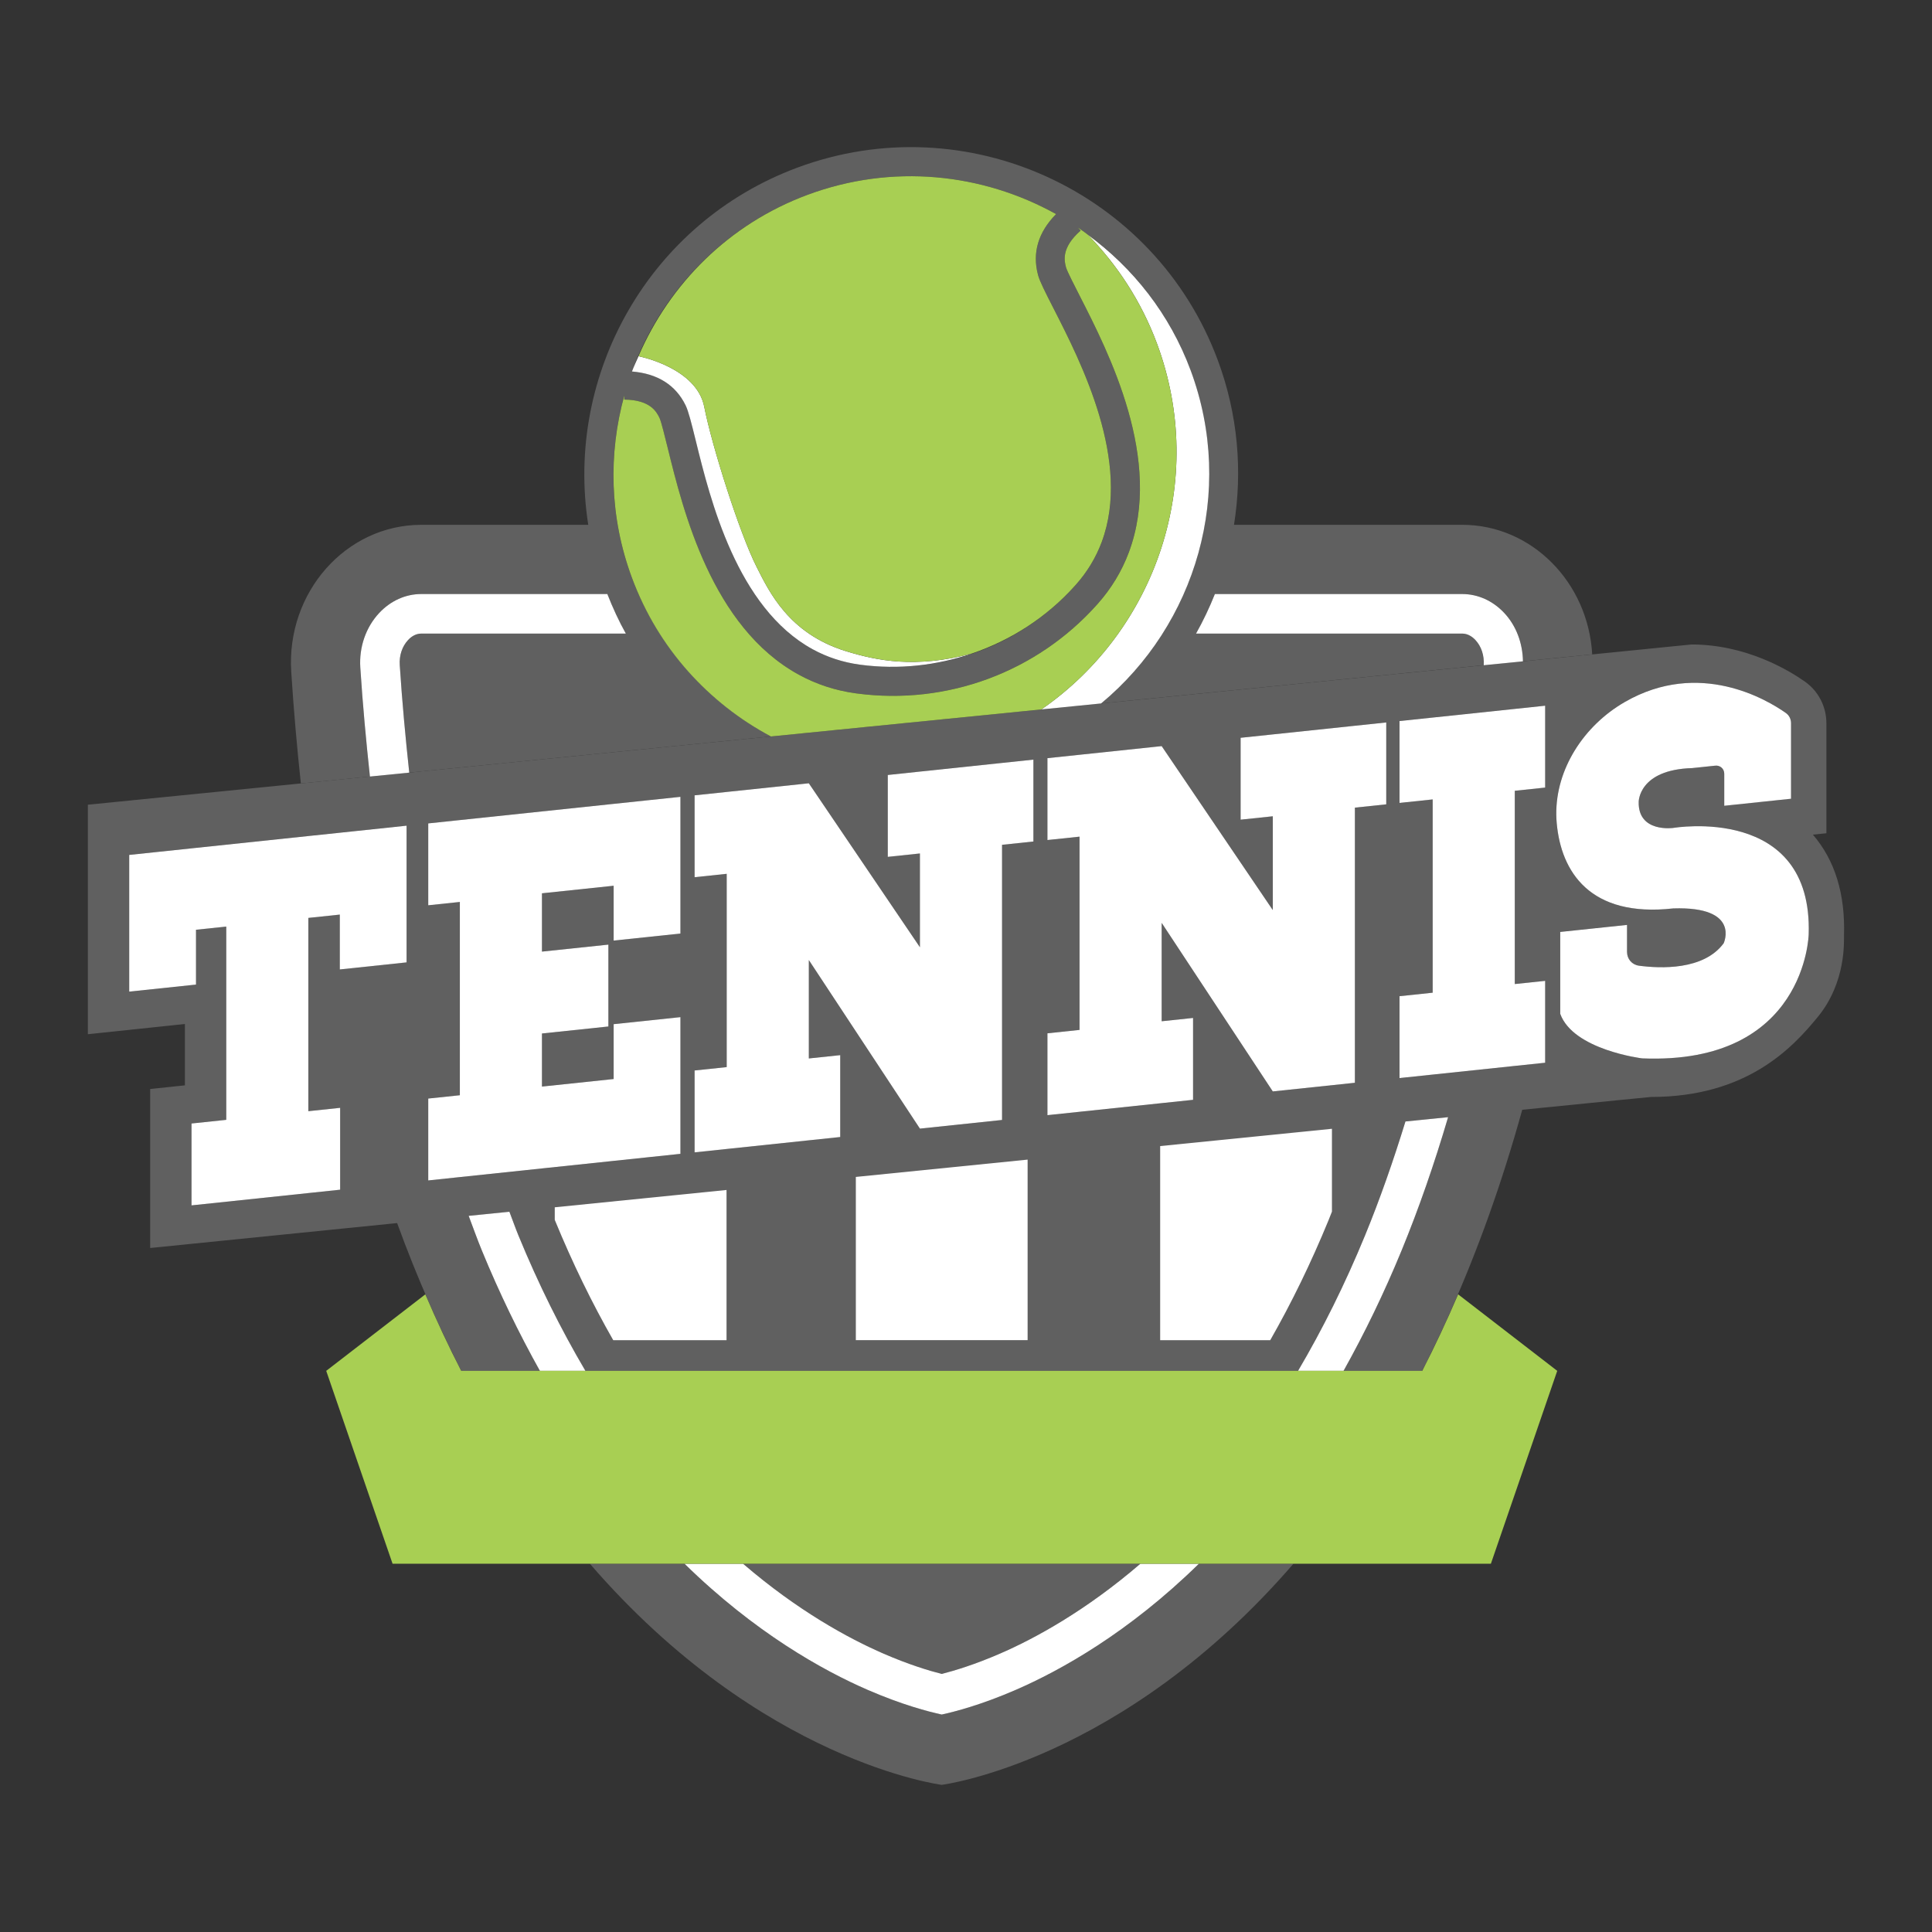
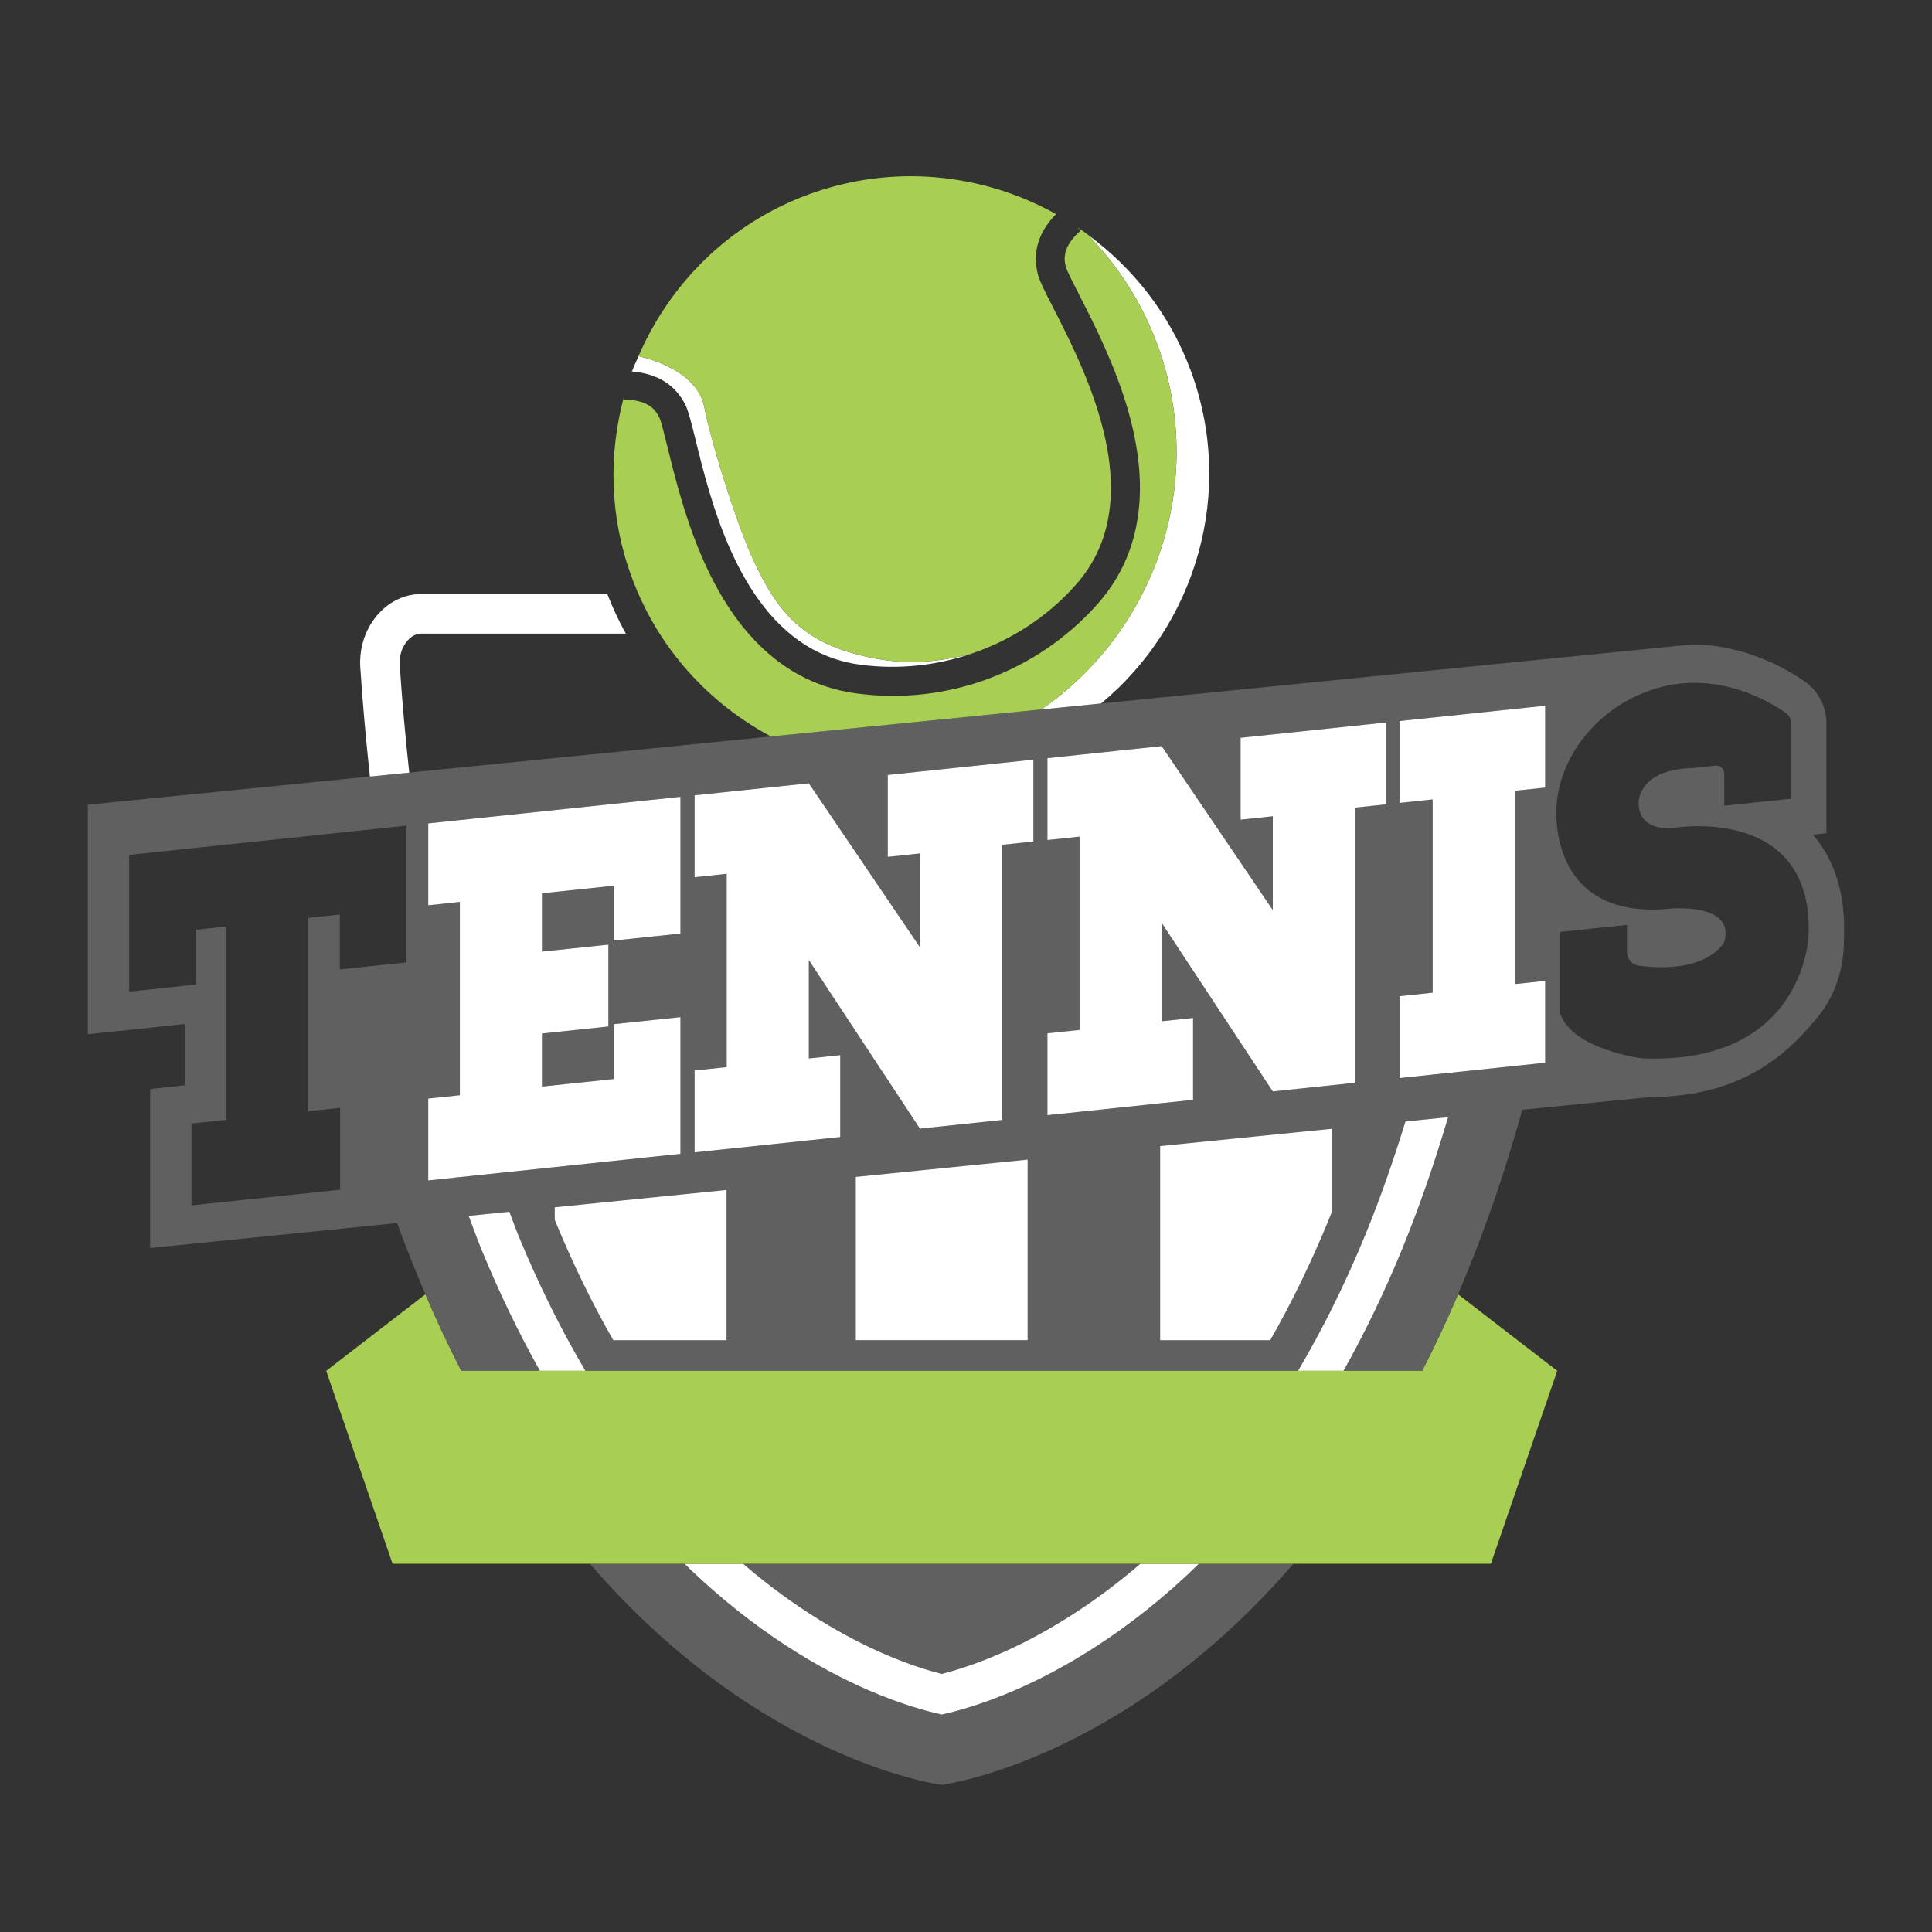
<svg xmlns="http://www.w3.org/2000/svg" version="1.1" x="0px" y="0px" viewBox="22.366 337.079 100 100" enable-background="new 22.366 337.079 100 100" xml:space="preserve">
  <rect x="22.366" y="337.079" width="100" height="100" fill="#333333" stroke="none" />
  <g id="background">
    <g>
-       <path fill="#606060" d="M37.938,377.629l3.575-0.357c-0.198-1.843-0.374-3.714-0.498-5.642c-0.068-1.058,0.288-2.087,0.979-2.824    c0.592-0.632,1.365-0.98,2.176-0.98h9.63c-0.041-0.104-0.09-0.204-0.129-0.31c0.307,0.825,0.672,1.611,1.088,2.356H44.17    c-0.307,0-0.541,0.181-0.683,0.333c-0.305,0.326-0.462,0.796-0.43,1.292c0.123,1.905,0.296,3.752,0.492,5.571l17.553-1.754    l1.165-0.116c-0.001,0-0.002-0.001-0.003-0.002c-0.518-0.277-1.015-0.593-1.5-0.928c-0.112-0.077-0.221-0.157-0.331-0.237    c-0.464-0.34-0.917-0.697-1.343-1.089c-0.007-0.007-0.015-0.012-0.022-0.019c-0.472-0.436-0.917-0.904-1.335-1.401    c-0.023-0.027-0.044-0.055-0.067-0.082c-0.411-0.495-0.796-1.016-1.147-1.568c-0.568-0.892-1.06-1.849-1.443-2.88    c-1.17-3.147-1.228-6.434-0.397-9.447l-0.002,0.215c1.366,0.014,1.678,0.652,1.827,0.957c0.085,0.18,0.296,1.039,0.422,1.551    c0.798,3.239,2.283,9.269,6.782,11.731c0.91,0.498,1.903,0.823,2.948,0.965l0.061,0.008c2.336,0.31,4.668,0.032,6.807-0.763    c2.125-0.79,4.06-2.09,5.617-3.832l0.047-0.053c0.7-0.789,1.239-1.682,1.603-2.652c1.795-4.793-1.032-10.326-2.551-13.299    c-0.24-0.47-0.643-1.257-0.697-1.449c-0.087-0.329-0.269-1.013,0.754-1.911l-0.135-0.154c2.578,1.738,4.665,4.256,5.828,7.387    c1.744,4.692,1.04,9.695-1.455,13.625h0c-0.425,0.669-0.901,1.307-1.426,1.908c-0.005,0.006-0.01,0.013-0.015,0.019    c-0.238,0.272-0.49,0.533-0.748,0.789c-0.03,0.03-0.057,0.062-0.088,0.092c-0.289,0.281-0.589,0.551-0.901,0.81l-3.093,0.309    l5.263-0.526l0.277-0.028l17.355-1.734c0-0.005,0.001-0.009,0.001-0.014c0.032-0.496-0.125-0.966-0.43-1.292    c-0.142-0.152-0.376-0.333-0.683-0.333H84.273c0.37-0.66,0.695-1.344,0.975-2.047h12.802c0.811,0,1.584,0.348,2.176,0.98    c0.62,0.661,0.952,1.561,0.968,2.503l3.584-0.358c-0.205-3.713-3.122-6.706-6.728-6.706H86.237c0.446-2.777,0.21-5.699-0.838-8.52    c-3.251-8.748-13.013-13.219-21.761-9.968c-7.668,2.85-12.048,10.702-10.824,18.489c0,0,0,0,0,0H44.17    c-3.897,0-6.996,3.494-6.729,7.616C37.569,373.854,37.739,375.771,37.938,377.629z M64.162,347.163    c4.392-1.632,9.06-1.119,12.867,0.996c-0.922,0.937-1.241,1.995-0.934,3.151c0.084,0.318,0.363,0.871,0.811,1.747    c1.413,2.767,4.045,7.916,2.482,12.09c-0.299,0.797-0.743,1.532-1.324,2.187l-0.039,0.044c-2.793,3.125-6.945,4.66-11.127,4.106    l-0.035-0.005c-0.865-0.118-1.683-0.385-2.432-0.795c-3.92-2.145-5.303-7.758-6.045-10.773c-0.235-0.955-0.386-1.555-0.531-1.851    c-0.524-1.072-1.471-1.645-2.779-1.756C56.579,352.224,59.775,348.793,64.162,347.163z" />
      <path fill="#606060" d="M74.929,424.551c-1.776,0.77-3.143,1.125-3.819,1.271c-0.676-0.146-2.043-0.501-3.819-1.271    c-2.325-1.008-5.848-2.963-9.493-6.534h-4.901c8.884,10.281,18.213,11.445,18.213,11.445s9.324-1.168,18.206-11.445h-4.893    C80.777,421.588,77.253,423.543,74.929,424.551z" />
      <path fill="#606060" d="M71.11,423.72c0.667-0.169,1.71-0.485,3.005-1.047c1.825-0.792,4.45-2.224,7.277-4.656H60.828    c2.827,2.432,5.452,3.865,7.277,4.656C69.399,423.235,70.443,423.551,71.11,423.72z" />
      <path fill="#606060" d="M117.811,385.496c0.069-2.143-0.472-3.896-1.609-5.215l0.698-0.073v-5.694c0-0.857-0.413-1.661-1.105-2.15    c-0.82-0.579-3.034-1.927-5.875-1.927l-83.005,8.294v11.879l5.022-0.529v3.175l-1.798,0.19v8.229c0,0,5.147-0.519,12.783-1.29    c0.527,1.454,1.084,2.822,1.658,4.135c0.172,0.393,0.345,0.78,0.52,1.16c0.154,0.333,0.309,0.661,0.465,0.985    c0.166,0.346,0.334,0.689,0.503,1.024c0.059,0.118,0.12,0.23,0.18,0.346h4.063c-1.089-1.95-2.097-4.023-3.006-6.235    c-0.238-0.58-0.455-1.19-0.681-1.788c0.688-0.069,1.394-0.141,2.108-0.213c0.157,0.405,0.303,0.827,0.466,1.223    c1.035,2.519,2.197,4.854,3.469,7.013h36.885c1.272-2.159,2.434-4.493,3.469-7.013c0.767-1.866,1.458-3.84,2.09-5.895    c0.762-0.077,1.499-0.151,2.208-0.222c-0.714,2.417-1.513,4.722-2.406,6.895c-0.909,2.212-1.917,4.285-3.006,6.235h4.061    c0.058-0.112,0.117-0.216,0.174-0.329c0.068-0.134,0.134-0.273,0.201-0.409c0.278-0.561,0.553-1.134,0.823-1.724    c0.101-0.221,0.201-0.446,0.301-0.671c1.365-3.068,2.617-6.506,3.69-10.382c4.105-0.411,6.631-0.663,6.672-0.663c0,0,0,0,0.001,0    c4.965,0,7.323-2.553,8.625-4.142C117.934,387.909,117.803,385.787,117.811,385.496z M43.41,386.892l-3.457,0.364v-2.838    l-1.628,0.172v10.004l1.646-0.173v4.238l-1.646,0.173l-4.251,0.448l-1.798,0.189v-4.238l1.798-0.189v-10.004l-1.565,0.165v2.838    l-3.457,0.364v-7.076l1.448-0.153l2.008-0.212l1.565-0.165l4.251-0.448l1.628-0.172l0.873-0.092l2.584-0.272V386.892z     M57.585,385.399l-3.457,0.364v-2.838l-3.71,0.391v3.019l3.438-0.362v4.238l-3.438,0.362v2.747l3.71-0.391v-2.838l3.457-0.364    v7.076l-1.728,0.182l-1.728,0.182l-3.71,0.391l-4.251,0.448l-1.636,0.172v-4.238l1.636-0.172v-10.004l-1.636,0.172v-4.238    l1.636-0.172l4.251-0.448l3.71-0.391l1.728-0.182l1.728-0.182V385.399z M75.855,380.635l-1.623,0.171v14.242l-0.177,0.019    l-4.073,0.429l-5.751-8.725v5.093l1.625-0.171v4.238l-1.625,0.171l-4.251,0.448l-1.662,0.175v-4.238l1.662-0.175v-10.004    l-1.662,0.175v-4.238l1.662-0.175l3.955-0.417l0.295-0.031l5.751,8.486v-4.854l-1.664,0.175v-4.238l1.664-0.175l4.251-0.448    l1.623-0.171V380.635z M94.118,378.711l-1.623,0.171v14.242l-0.177,0.019l-4.073,0.429l-5.751-8.725v5.093l1.625-0.171v4.238    l-1.625,0.171l-4.251,0.448l-1.662,0.175v-4.238l1.662-0.175v-10.004l-1.662,0.175v-4.238l1.662-0.175l3.955-0.417l0.295-0.031    l5.751,8.486v-4.854l-1.664,0.175v-4.238l1.664-0.175l4.251-0.448l1.623-0.171V378.711z M102.343,377.844l-1.572,0.166v10.004    l1.572-0.166v4.238l-1.572,0.166l-4.251,0.448l-1.715,0.181v-4.238l1.715-0.181v-10.004l-1.715,0.181V374.4l1.715-0.181    l4.251-0.448l1.572-0.166V377.844z M107.361,391.859c0,0-3.566-0.436-4.239-2.307v-4.237l3.457-0.364v1.393    c0,0.374,0.256,0.67,0.62,0.718c1.093,0.146,3.345,0.247,4.382-1.16c0,0,0.899-1.919-2.605-1.805    c-4.331,0.485-5.807-1.915-6.034-4.397c-0.014-0.155-0.022-0.308-0.024-0.459c-0.027-2.351,1.418-4.601,3.548-5.828    c3.857-2.221,7.365-0.116,8.337,0.571c0.168,0.119,0.266,0.313,0.266,0.53v3.907l-3.457,0.364v-1.657    c0-0.258-0.21-0.446-0.468-0.419l-1.19,0.125c-2.788,0.082-2.771,1.753-2.771,1.753c-0.034,1.606,1.792,1.344,1.792,1.344    s7.228-1.236,7.006,5.505C115.982,385.438,115.84,392.208,107.361,391.859z" />
    </g>
  </g>
  <g id="pattern-1">
    <g>
      <g>
        <path fill="#FFFFFF" d="M57.854,358.061c0.144,0.296,0.296,0.896,0.531,1.851c0.742,3.015,2.125,8.628,6.045,10.773     c0.749,0.41,1.567,0.677,2.432,0.795l0.035,0.005c1.981,0.263,3.951,0.042,5.778-0.58c-2.922,0.784-4.939,0.367-6.525-0.122     c-2.966-0.914-3.979-3.094-4.623-4.364c-0.88-1.734-2.313-6.259-2.708-8.28c-0.395-2.021-3.344-2.607-3.344-2.607l-0.055-0.026     c-0.116,0.267-0.243,0.528-0.344,0.801C56.383,356.416,57.33,356.988,57.854,358.061z" />
        <path fill="#FFFFFF" d="M76.266,373.799l3.093-0.309c4.906-4.069,6.976-10.939,4.634-17.243c-1.086-2.922-2.982-5.301-5.325-7.02     c1.531,1.565,2.774,3.457,3.585,5.639C84.881,361.941,82.211,369.695,76.266,373.799z" />
      </g>
      <g>
        <path fill="#FFFFFF" d="M91.908,408.034c1.089-1.95,2.097-4.023,3.006-6.235c0.893-2.173,1.692-4.477,2.406-6.895     c-0.709,0.071-1.446,0.145-2.208,0.222c-0.632,2.055-1.324,4.029-2.09,5.895c-1.035,2.519-2.197,4.854-3.469,7.013H91.908z" />
        <path fill="#FFFFFF" d="M50.311,408.034h2.356c-1.272-2.159-2.434-4.493-3.469-7.013c-0.163-0.397-0.309-0.818-0.466-1.223     c-0.715,0.072-1.421,0.143-2.108,0.213c0.226,0.598,0.443,1.208,0.681,1.788C48.214,404.011,49.222,406.084,50.311,408.034z" />
        <path fill="#FFFFFF" d="M81.392,418.018c-2.827,2.432-5.452,3.865-7.277,4.656c-1.295,0.562-2.338,0.877-3.005,1.047     c-0.667-0.169-1.71-0.485-3.005-1.047c-1.825-0.792-4.45-2.224-7.277-4.656h-3.031c3.645,3.571,7.169,5.526,9.493,6.534     c1.776,0.77,3.143,1.125,3.819,1.271c0.676-0.146,2.043-0.501,3.819-1.271c2.325-1.008,5.848-2.963,9.493-6.534H81.392z" />
        <path fill="#FFFFFF" d="M44.17,369.873h10.589c-0.363-0.65-0.679-1.336-0.959-2.047h-9.63c-0.811,0-1.584,0.348-2.176,0.98     c-0.69,0.737-1.047,1.766-0.979,2.824c0.125,1.929,0.3,3.799,0.498,5.643l2.036-0.203c-0.196-1.819-0.369-3.666-0.492-5.571     c-0.032-0.496,0.125-0.966,0.43-1.292C43.629,370.054,43.863,369.873,44.17,369.873z" />
-         <path fill="#FFFFFF" d="M101.194,371.309c-0.016-0.942-0.348-1.841-0.968-2.503c-0.592-0.632-1.365-0.98-2.176-0.98H85.248     c-0.279,0.703-0.605,1.386-0.975,2.047H98.05c0.307,0,0.541,0.181,0.683,0.333c0.305,0.326,0.462,0.796,0.43,1.292     c0,0.005-0.001,0.009-0.001,0.014L101.194,371.309z" />
      </g>
      <g>
        <polygon fill="#FFFFFF" points="54.128,378.687 50.418,379.078 46.168,379.526 44.532,379.698 44.532,383.936 46.168,383.764      46.168,393.768 44.532,393.94 44.532,398.178 46.168,398.005 50.418,397.557 54.128,397.166 55.857,396.984 57.585,396.802      57.585,389.726 54.128,390.09 54.128,392.929 50.418,393.32 50.418,390.572 53.856,390.21 53.856,385.972 50.418,386.334      50.418,383.316 54.128,382.925 54.128,385.763 57.585,385.399 57.585,378.323 55.857,378.505    " />
        <polygon fill="#FFFFFF" points="69.981,377.016 68.317,377.192 68.317,381.43 69.981,381.254 69.981,386.108 64.231,377.622      63.935,377.653 59.98,378.07 58.318,378.245 58.318,382.483 59.98,382.308 59.98,392.312 58.318,392.487 58.318,396.725      59.98,396.55 64.231,396.102 65.856,395.931 65.856,391.693 64.231,391.864 64.231,386.771 69.981,395.496 74.055,395.067      74.232,395.048 74.232,380.806 75.855,380.635 75.855,376.397 74.232,376.568    " />
-         <polygon fill="#FFFFFF" points="39.954,380.181 38.326,380.352 34.076,380.8 32.511,380.965 30.502,381.177 29.054,381.329      29.054,388.405 32.511,388.041 32.511,385.203 34.076,385.038 34.076,395.042 32.278,395.231 32.278,399.469 34.076,399.28      38.326,398.832 39.972,398.658 39.972,394.42 38.326,394.594 38.326,384.59 39.954,384.418 39.954,387.257 43.41,386.892      43.41,379.816 40.827,380.089    " />
-         <path fill="#FFFFFF" d="M108.976,379.932c0,0-1.826,0.262-1.792-1.344c0,0-0.017-1.671,2.771-1.753l1.19-0.125     c0.258-0.027,0.468,0.16,0.468,0.419v1.657l3.457-0.364v-3.907c0-0.217-0.098-0.411-0.266-0.53     c-0.972-0.687-4.48-2.792-8.337-0.571c-2.13,1.227-3.575,3.476-3.548,5.828c0.002,0.151,0.009,0.304,0.024,0.459     c0.227,2.482,1.703,4.882,6.034,4.397c3.504-0.114,2.605,1.805,2.605,1.805c-1.037,1.407-3.29,1.306-4.382,1.16     c-0.363-0.048-0.62-0.344-0.62-0.718v-1.393l-3.457,0.364v4.237c0.673,1.871,4.239,2.307,4.239,2.307     c8.479,0.349,8.621-6.421,8.621-6.421C116.204,378.696,108.976,379.932,108.976,379.932z" />
        <polygon fill="#FFFFFF" points="96.521,374.22 94.805,374.4 94.805,378.638 96.521,378.457 96.521,388.461 94.805,388.642      94.805,392.88 96.521,392.699 100.771,392.251 102.343,392.086 102.343,387.848 100.771,388.013 100.771,378.01 102.343,377.844      102.343,373.606 100.771,373.772    " />
        <polygon fill="#FFFFFF" points="88.245,375.092 86.58,375.267 86.58,379.505 88.245,379.33 88.245,384.184 82.494,375.698      82.198,375.729 78.243,376.146 76.581,376.321 76.581,380.559 78.243,380.384 78.243,390.387 76.581,390.563 76.581,394.8      78.243,394.625 82.494,394.177 84.119,394.006 84.119,389.768 82.494,389.939 82.494,384.847 88.245,393.571 92.318,393.142      92.495,393.123 92.495,378.882 94.118,378.711 94.118,374.473 92.495,374.644    " />
      </g>
      <g>
        <path fill="#FFFFFF" d="M66.664,397.997v8.448h8.891v-9.344C72.619,397.397,69.633,397.698,66.664,397.997z" />
        <path fill="#FFFFFF" d="M51.08,399.569v0.647c0.004,0.009,0.007,0.019,0.011,0.028c0.91,2.215,1.919,4.282,3.016,6.202h5.864     v-7.774C56.896,398.982,53.907,399.283,51.08,399.569z" />
        <path fill="#FFFFFF" d="M82.416,396.4v10.046h5.697c1.097-1.92,2.105-3.987,3.015-6.202c0.061-0.148,0.119-0.302,0.179-0.452     v-4.287C88.547,395.783,85.552,396.084,82.416,396.4z" />
      </g>
    </g>
  </g>
  <g id="pattern-2">
    <g>
      <g>
        <path fill="#A8CF53" d="M82.252,354.866c-0.811-2.181-2.054-4.073-3.585-5.639c0.289,0.212,0.57,0.434,0.845,0.666     c-0.434-0.367-0.879-0.717-1.348-1.033l0.135,0.154c-1.023,0.897-0.842,1.582-0.754,1.911c0.054,0.191,0.456,0.978,0.697,1.449     c1.519,2.973,4.346,8.506,2.551,13.299c-0.363,0.971-0.903,1.863-1.603,2.652l-0.047,0.053c-1.557,1.741-3.492,3.042-5.617,3.832     c-2.139,0.795-4.472,1.073-6.807,0.763l-0.061-0.008c-1.046-0.142-2.038-0.467-2.948-0.965     c-4.499-2.462-5.984-8.491-6.782-11.731c-0.126-0.513-0.337-1.371-0.422-1.551c-0.149-0.306-0.461-0.944-1.827-0.957l0.002-0.215     c-0.831,3.013-0.773,6.3,0.397,9.447c1.362,3.665,3.986,6.492,7.19,8.205l13.999-1.399     C82.211,369.695,84.881,361.941,82.252,354.866z" />
        <path fill="#A8CF53" d="M76.905,353.058c-0.448-0.876-0.727-1.429-0.811-1.747c-0.307-1.156,0.012-2.214,0.934-3.151     c-3.806-2.115-8.474-2.629-12.867-0.996c-4.093,1.521-7.13,4.618-8.743,8.34l0.055,0.026c0,0,2.949,0.586,3.344,2.607     c0.395,2.021,1.828,6.546,2.708,8.28c0.645,1.27,1.658,3.45,4.623,4.364c1.586,0.489,3.603,0.906,6.525,0.122     c2.029-0.691,3.88-1.881,5.349-3.525l0.039-0.044c0.581-0.655,1.025-1.39,1.324-2.187     C80.95,360.974,78.318,355.825,76.905,353.058z" />
      </g>
      <path fill="#A8CF53" d="M97.842,404.077h-0.004c-0.597,1.393-1.217,2.712-1.856,3.957H46.238c-0.64-1.245-1.26-2.565-1.856-3.957    h-0.004l-5.127,3.957l3.434,9.983h56.849l3.434-9.983L97.842,404.077z" />
    </g>
  </g>
</svg>